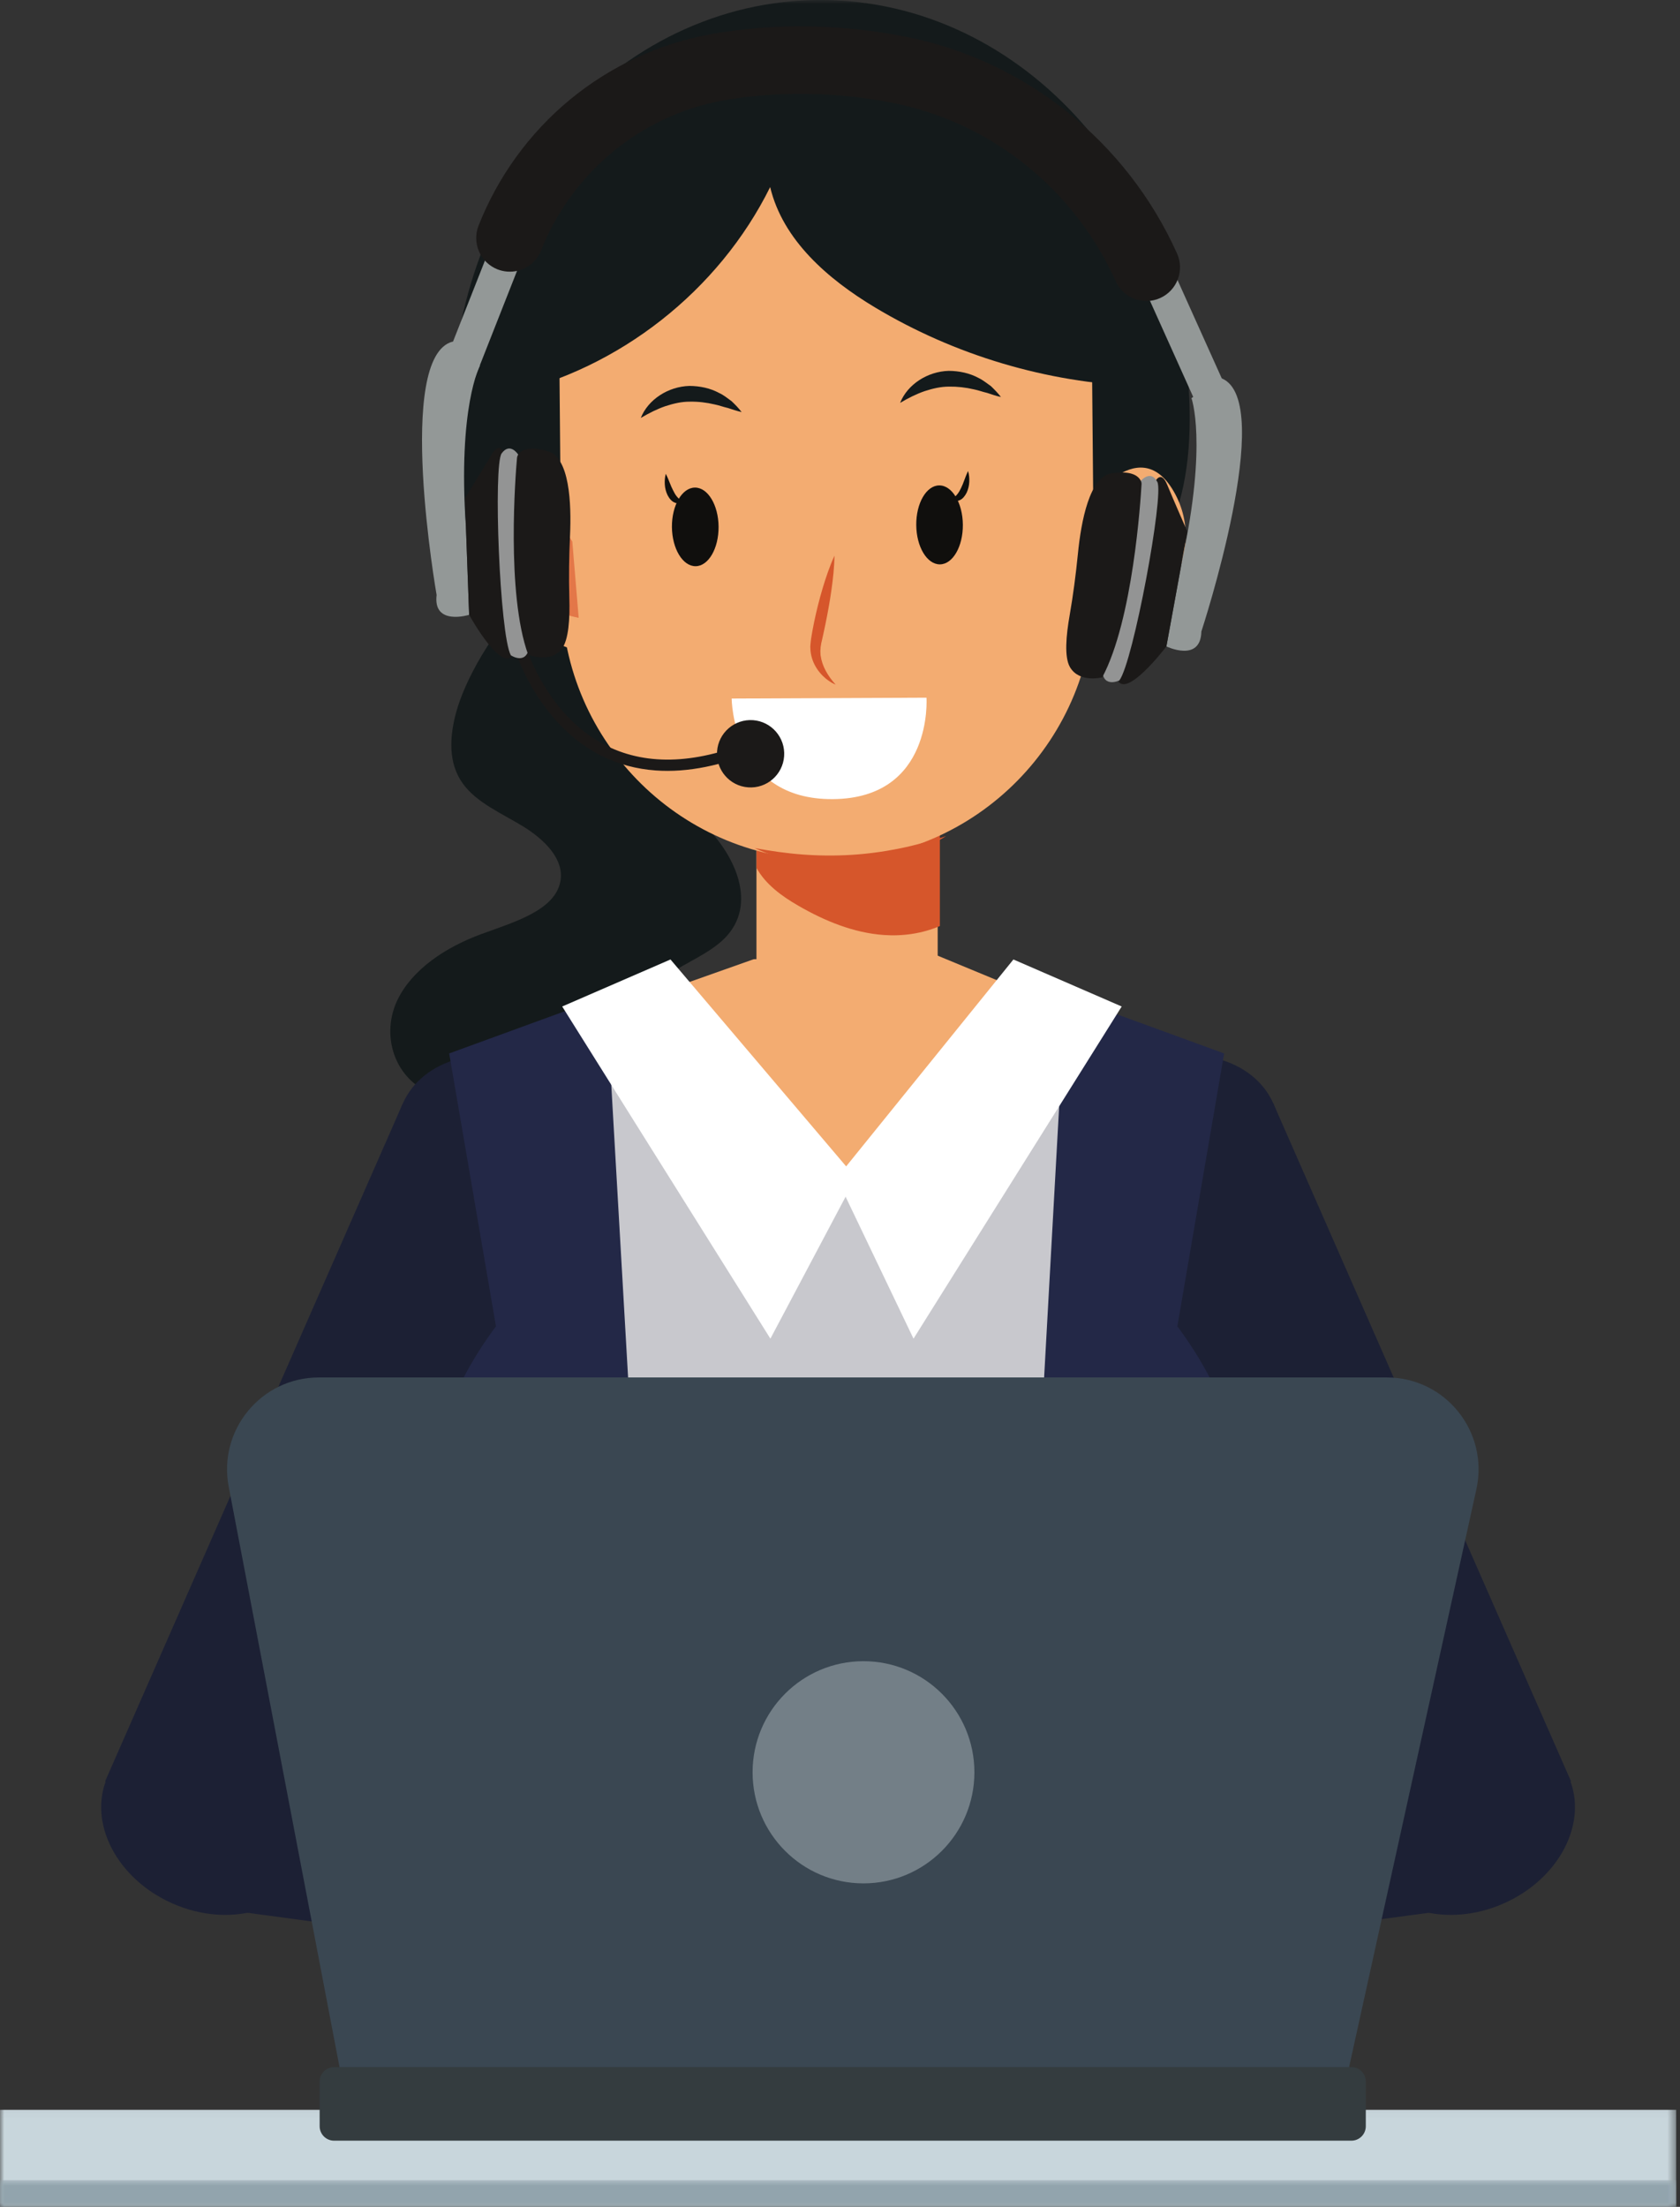
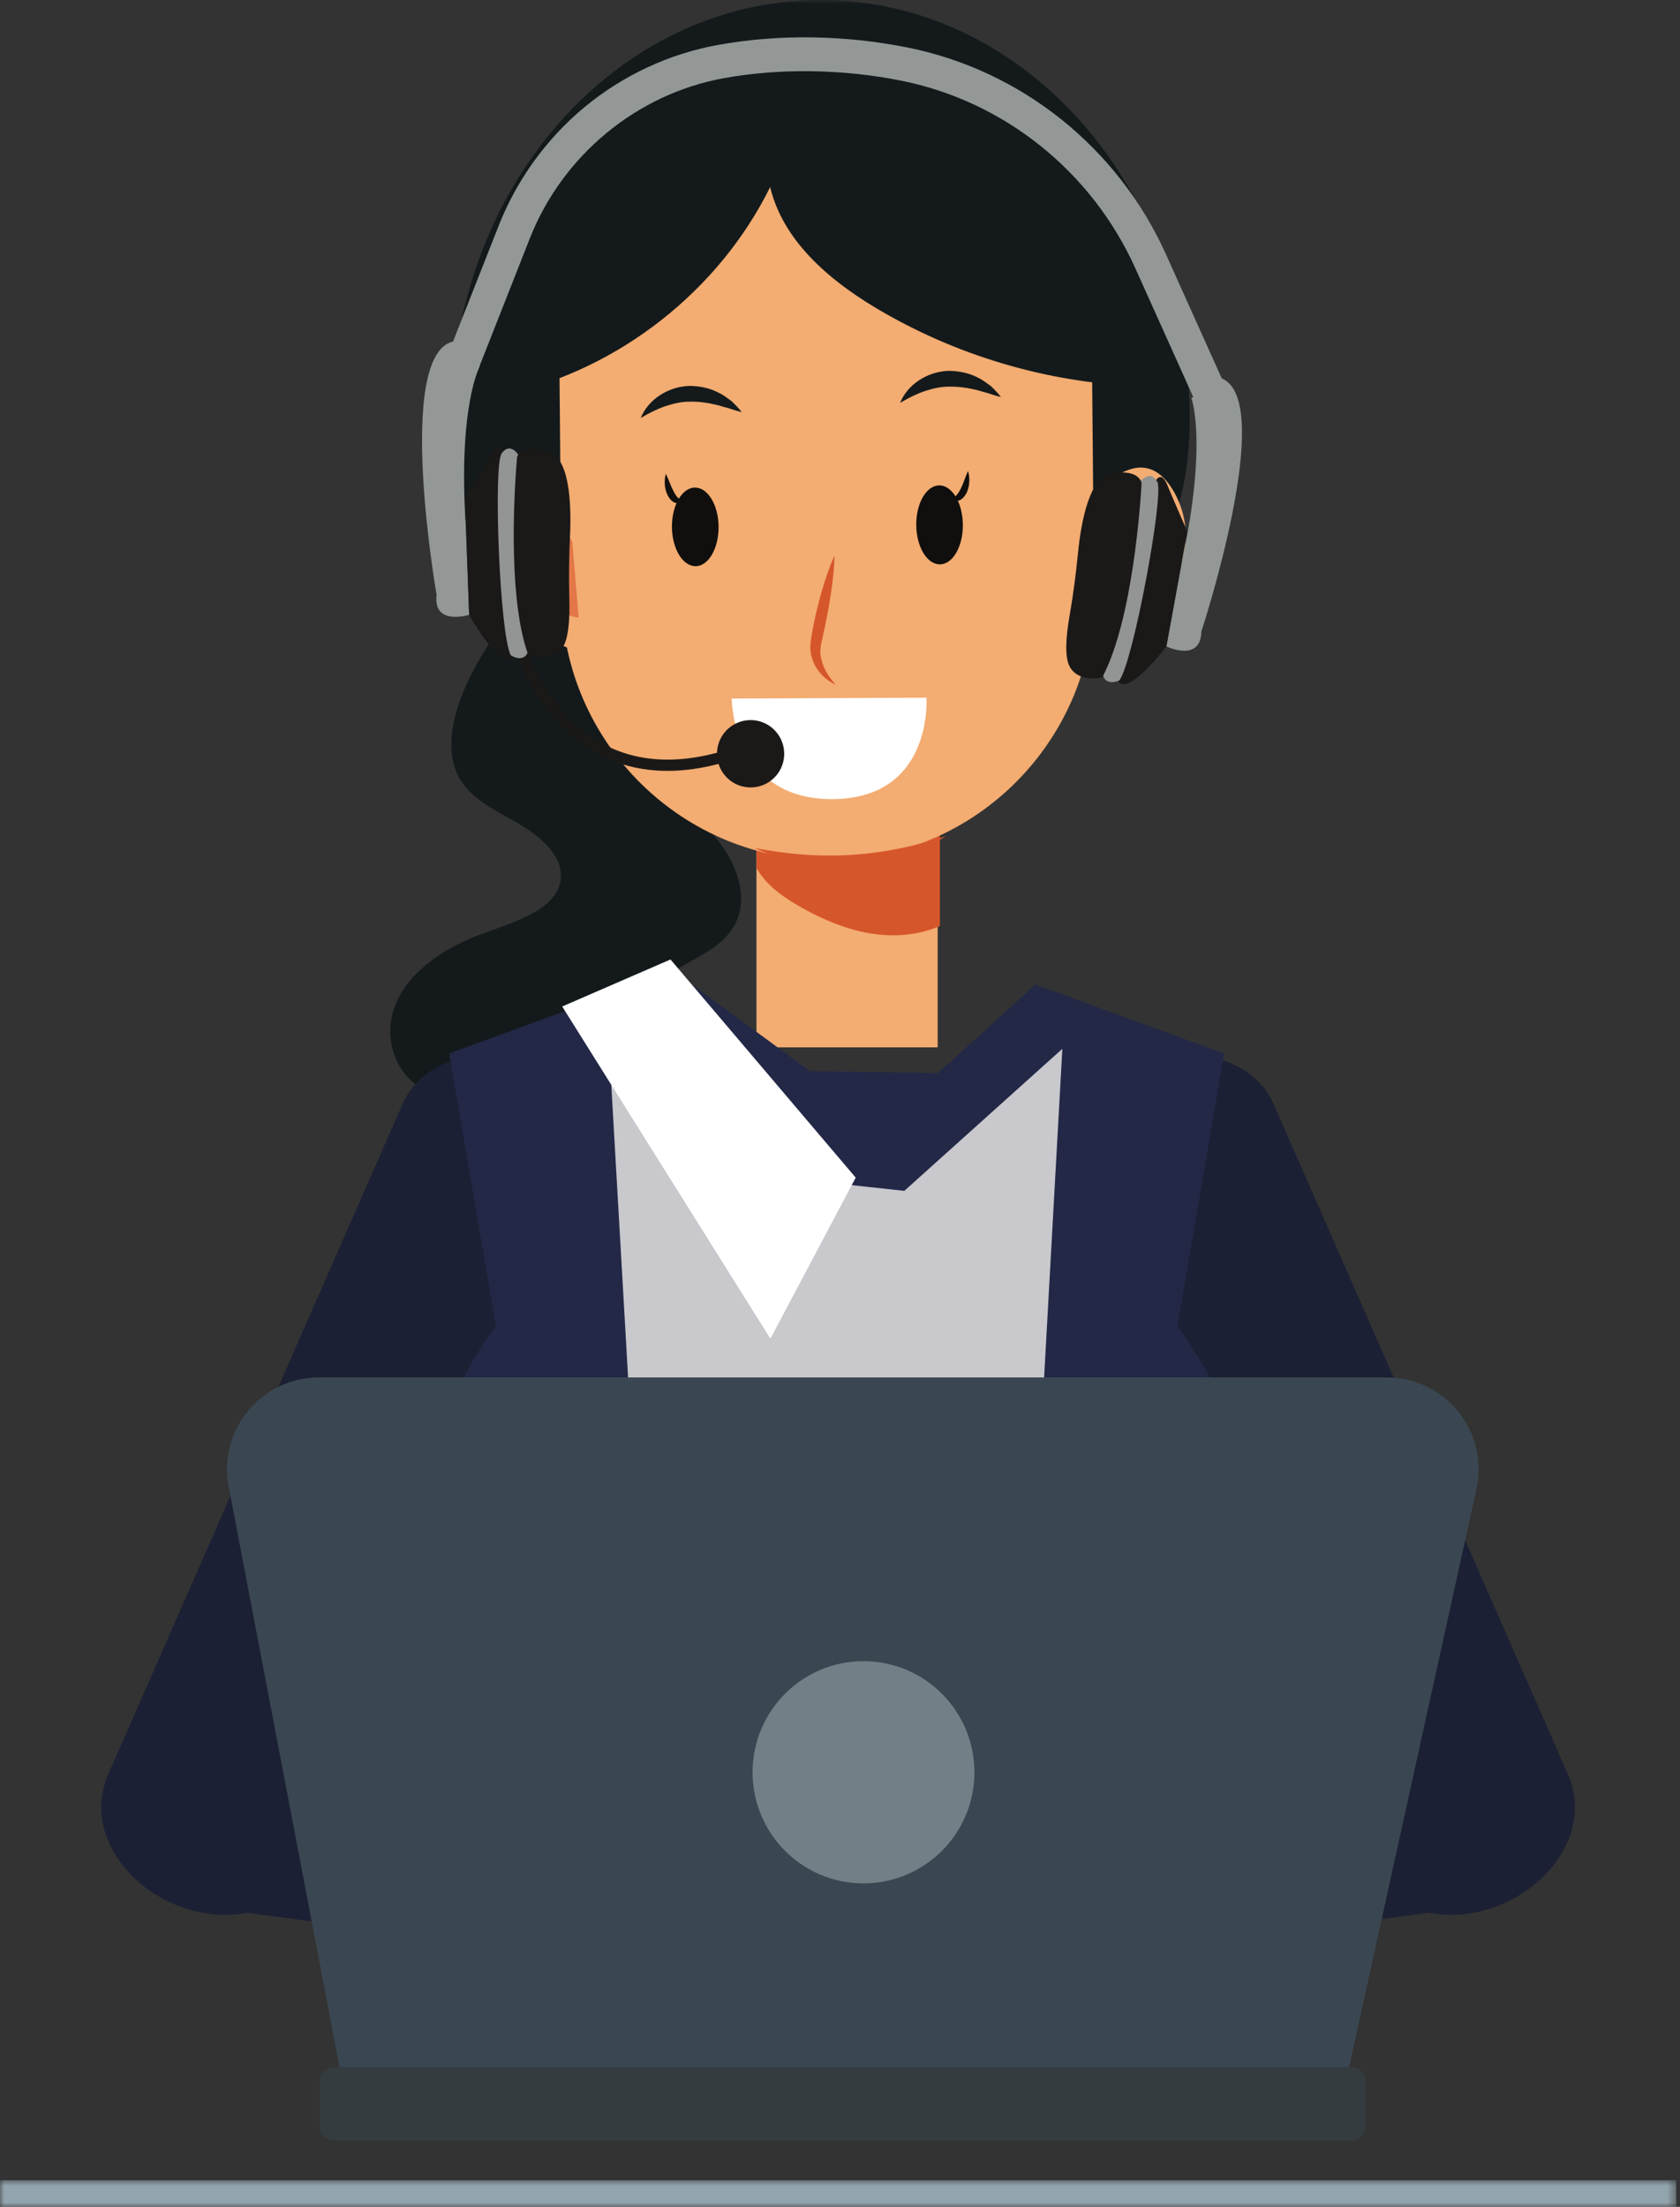
<svg xmlns="http://www.w3.org/2000/svg" width="198" height="260" viewBox="0 0 198 260" fill="none">
  <rect x="0" y="0" width="198" height="260" fill="#333333" stroke="none" />
  <mask id="mask0_195_219" style="mask-type:luminance" maskUnits="userSpaceOnUse" x="-1" y="248" width="199" height="12">
    <path d="M-0 248.036H197.552V260H-0V248.036Z" fill="white" />
  </mask>
  <g mask="url(#mask0_195_219)">
-     <path d="M-0 260.007H197.552V248.564H-0V260.007Z" fill="#C8D6DC" />
-   </g>
+     </g>
  <mask id="mask1_195_219" style="mask-type:luminance" maskUnits="userSpaceOnUse" x="-1" y="256" width="199" height="4">
    <path d="M-0 256.75H197.552V260H-0V256.75Z" fill="white" />
  </mask>
  <g mask="url(#mask1_195_219)">
    <path d="M197.552 260.007H-0V256.858H197.552V260.007Z" fill="#92A4AD" />
  </g>
  <path d="M53.713 84.094C52.995 86.85 52.806 89.903 54.546 92.314C56.157 94.555 59.082 95.801 61.601 97.331C64.113 98.861 66.496 101.177 66.056 103.77C65.467 107.27 60.538 108.645 56.692 110.06C52.494 111.611 48.614 114.19 46.861 117.772C45.114 121.354 46.014 125.985 49.705 128.28C54.566 131.307 63.036 130.075 65.562 134.706C67.004 137.36 65.433 140.441 63.734 142.98C61.161 146.839 58.222 150.563 56.448 154.727C54.674 158.891 54.18 163.678 56.509 167.639C59.299 172.372 65.541 174.999 71.689 175.947C77.844 176.895 84.168 176.495 90.397 176.929C87.08 174.823 83.091 173.618 79.49 171.864C75.894 170.111 72.475 167.531 71.662 164.091C70.356 158.6 75.915 153.847 80.742 150.001C85.57 146.155 90.512 140.59 87.824 135.471C86.802 133.521 84.825 132.072 82.949 130.65C80.566 128.842 78.21 126.913 76.795 124.482C75.386 122.051 75.082 119.004 76.774 116.716C78.873 113.886 83.329 112.904 85.698 110.229C89.361 106.092 86.375 100.039 82.103 96.336C80.228 94.704 78.034 93.147 77.235 90.973C75.217 85.468 83.01 80.966 84.581 75.359C85.719 71.297 82.997 66.72 78.467 65.054C66.544 60.68 55.751 76.341 53.713 84.094Z" fill="#141A1B" />
  <mask id="mask2_195_219" style="mask-type:luminance" maskUnits="userSpaceOnUse" x="53" y="0" width="89" height="76">
    <path d="M53.016 0H141.416V75.4H53.016V0Z" fill="white" />
  </mask>
  <g mask="url(#mask2_195_219)">
    <path d="M140.217 49.258C140.217 76.463 118.902 75.001 94.873 75.001C70.843 75.001 53.198 76.463 53.198 49.258C53.198 22.053 72.678 0 96.708 0C120.737 0 140.217 22.053 140.217 49.258Z" fill="#141A1B" />
  </g>
  <path d="M110.5 123.378H89.165V91.528H110.5V123.378Z" fill="#F3AC71" />
  <path d="M110.5 123.378H89.165V91.528H110.5V123.378Z" fill="#F3AC71" />
  <path d="M110.771 93.072C110.236 92.598 109.68 92.158 109.098 91.752H90.797C90.14 92.619 89.585 93.655 89.165 94.751V102.26C90.228 104.19 92.151 105.592 94.06 106.688C97.181 108.496 100.587 109.898 104.149 110.155C106.39 110.318 108.699 109.986 110.771 109.099V93.072Z" fill="#D6562B" />
  <path d="M128.625 34.889C128.788 52.257 114.86 66.455 97.527 66.611C80.194 66.766 66.015 52.819 65.86 35.458C65.704 18.098 79.632 3.899 96.965 3.744C114.298 3.581 128.47 17.529 128.625 34.889Z" fill="#F3AC71" />
  <path d="M128.943 69.631C129.092 86.992 115.172 101.19 97.838 101.346C80.505 101.502 66.327 87.561 66.171 70.193C66.015 52.833 79.943 38.635 97.276 38.479C114.61 38.323 128.788 52.271 128.943 69.631Z" fill="#F3AC71" />
  <path d="M128.964 72.245L66.198 72.814L65.853 34.382L128.619 33.82L128.964 72.245Z" fill="#F3AC71" />
  <path d="M138.342 57.911C134.076 50.49 127.671 60.044 127.671 60.044L125.734 77.547C136.777 74.994 142.607 65.325 138.342 57.911Z" fill="#F3AC71" />
  <path d="M128.28 64.025C128.28 64.025 131.476 58.067 134.543 59.854C137.61 61.642 137.028 71.019 127.691 73.017L128.28 64.025Z" fill="#E37748" />
  <path d="M57.281 57.877C61.411 50.382 67.986 59.82 67.986 59.82L70.247 77.289C59.15 74.926 53.151 65.366 57.281 57.877Z" fill="#F3AC71" />
  <path d="M67.451 63.809C67.451 63.809 64.153 57.911 61.12 59.753C58.08 61.594 58.831 70.959 68.202 72.787L67.451 63.809Z" fill="#E37748" />
  <path d="M107.988 61.865C108.008 64.431 109.261 66.503 110.778 66.49C112.294 66.476 113.499 64.384 113.479 61.818C113.459 59.245 112.206 57.173 110.69 57.187C109.173 57.2 107.961 59.299 107.988 61.865Z" fill="#100F0D" />
  <path d="M112.118 58.839C112.416 59.083 112.788 59.076 113.127 58.92C113.472 58.771 113.743 58.412 113.933 58.033C114.115 57.634 114.217 57.2 114.237 56.767C114.251 56.334 114.224 55.914 114.088 55.494C113.736 56.246 113.553 56.93 113.276 57.478C113.018 58.033 112.727 58.467 112.118 58.839Z" fill="#100F0D" />
  <path d="M84.689 62.048C84.71 64.607 83.498 66.692 81.988 66.706C80.464 66.719 79.218 64.654 79.191 62.095C79.171 59.542 80.383 57.457 81.9 57.443C83.416 57.43 84.669 59.488 84.689 62.048Z" fill="#100F0D" />
  <path d="M80.498 59.109C80.214 59.359 79.835 59.359 79.503 59.204C79.151 59.068 78.873 58.716 78.677 58.337C78.487 57.944 78.379 57.518 78.352 57.084C78.325 56.658 78.352 56.231 78.474 55.818C78.84 56.556 79.036 57.233 79.327 57.768C79.591 58.324 79.889 58.75 80.498 59.109Z" fill="#100F0D" />
  <path d="M98.353 65.46C98.326 66.841 98.177 68.195 97.987 69.536C97.798 70.877 97.554 72.21 97.283 73.538L97.073 74.526L96.856 75.508L96.796 75.752L96.762 75.975C96.741 76.117 96.701 76.259 96.708 76.408C96.701 76.551 96.674 76.7 96.694 76.849L96.701 77.065L96.708 77.18L96.728 77.289C96.89 78.474 97.567 79.645 98.488 80.66C98.17 80.525 97.865 80.349 97.581 80.139C97.432 80.044 97.303 79.922 97.168 79.807C97.039 79.686 96.904 79.57 96.789 79.435C96.301 78.9 95.909 78.257 95.692 77.526C95.584 77.16 95.516 76.774 95.509 76.388C95.489 76.198 95.509 76.009 95.529 75.813L95.556 75.528L95.59 75.271C95.638 74.932 95.706 74.601 95.76 74.262L95.956 73.26C96.234 71.926 96.565 70.613 96.951 69.313C97.344 68.006 97.777 66.719 98.353 65.46Z" fill="#D6562B" />
  <path d="M111.488 98.516C109.843 99.545 108.035 100.317 106.16 100.879C104.284 101.441 102.341 101.779 100.384 101.901C98.427 102.023 96.457 101.928 94.528 101.603C92.605 101.278 90.709 100.736 88.948 99.917C90.858 100.263 92.747 100.54 94.643 100.676C96.538 100.818 98.427 100.831 100.31 100.716C102.199 100.601 104.074 100.351 105.936 99.978C107.798 99.606 109.64 99.091 111.488 98.516Z" fill="#D6562B" />
  <path d="M134.34 45.5C123.371 45.087 112.517 41.857 103.099 36.203C97.588 32.892 92.266 28.302 90.769 22.039C84.716 34.267 72.942 43.502 59.644 46.461C57.681 35.228 62.021 22.933 69.834 14.632C73.484 10.745 77.871 7.495 82.8 5.477C94.731 0.596 109.132 3.649 119.031 11.916C128.93 20.184 133.69 32.608 134.34 45.5Z" fill="#141A1B" />
  <path d="M75.522 49.238C76.388 47.058 78.765 45.535 81.25 45.467C82.489 45.474 83.714 45.731 84.757 46.3C85.299 46.543 85.759 46.936 86.226 47.268C86.653 47.674 87.059 48.087 87.404 48.547C86.822 48.419 86.308 48.229 85.786 48.067C85.251 47.945 84.757 47.755 84.256 47.654C83.247 47.417 82.266 47.302 81.304 47.322C80.336 47.315 79.388 47.539 78.426 47.85C77.465 48.182 76.524 48.649 75.522 49.238Z" fill="#141A1B" />
  <path d="M106.085 47.464C106.952 45.283 109.322 43.76 111.813 43.692C113.045 43.699 114.271 43.956 115.32 44.525C115.855 44.776 116.316 45.168 116.79 45.493C117.21 45.9 117.616 46.313 117.968 46.773C117.379 46.651 116.864 46.455 116.35 46.292C115.815 46.17 115.32 45.981 114.813 45.879C113.804 45.642 112.829 45.534 111.861 45.548C110.892 45.548 109.951 45.764 108.99 46.076C108.028 46.407 107.08 46.875 106.085 47.464Z" fill="#141A1B" />
  <path d="M86.233 82.299L109.193 82.197C109.193 82.197 110.012 94.067 98.143 94.148C86.267 94.222 86.233 82.299 86.233 82.299Z" fill="white" />
  <path d="M12.654 209.382C10.319 214.697 13.758 221.359 20.339 224.257C26.921 227.162 34.145 225.199 36.481 219.883C38.824 214.562 35.384 207.899 28.803 205.001C22.222 202.103 14.997 204.06 12.654 209.382Z" fill="#1C2034" />
  <path d="M47.457 130.04C45.121 135.362 48.56 142.025 55.142 144.923C61.723 147.821 68.947 145.864 71.283 140.542C73.619 135.227 70.186 128.564 63.605 125.666C57.024 122.762 49.793 124.725 47.457 130.04Z" fill="#1C2034" />
  <path d="M47.457 130.041L71.283 140.543L36.224 220.364L12.39 209.862L47.457 130.041Z" fill="#1C2034" />
  <path d="M88.034 233.282L25.864 224.907L29.378 200.6C29.378 200.6 80.139 209.029 91.095 206.206L88.034 233.282Z" fill="#1C2034" />
  <path d="M184.891 209.382C187.227 214.697 183.787 221.359 177.206 224.257C170.625 227.162 163.4 225.199 161.064 219.883C158.728 214.562 162.168 207.899 168.742 205.001C175.324 202.103 182.555 204.06 184.891 209.382Z" fill="#1C2034" />
  <path d="M150.089 130.04C152.425 135.362 148.985 142.025 142.404 144.923C135.829 147.821 128.598 145.864 126.262 140.542C123.926 135.227 127.366 128.564 133.947 125.666C140.528 122.762 147.753 124.725 150.089 130.04Z" fill="#1C2034" />
  <path d="M150.089 130.041L126.262 140.543L161.329 220.364L185.155 209.862L150.089 130.041Z" fill="#1C2034" />
  <path d="M109.518 233.282L171.681 224.907L168.167 200.6C168.167 200.6 117.406 209.029 106.458 206.206L109.518 233.282Z" fill="#1C2034" />
  <path d="M138.301 190.565C139.763 188.012 142.519 186.401 143.927 183.692C148.762 174.396 144.55 164.05 138.761 156.257L144.273 124.109L122.03 115.991L110.534 126.431L95.448 126.188L81.074 115.632L75.339 116.424L75.183 115.991L52.941 124.109L58.452 156.257C52.663 164.05 48.452 174.396 53.293 183.692C54.694 186.401 57.457 188.012 58.913 190.571C63.442 198.52 61.993 209.015 59.996 217.506C59.346 220.248 59.19 220.654 61.614 222.367C63.706 223.843 66.015 224.988 68.399 225.895C73.111 227.689 78.142 228.542 83.132 229.111C101.515 231.21 120.791 229.876 137.366 221.636C135.687 218.467 136.188 215.258 135.762 211.832C135.369 208.643 135.295 205.433 135.586 202.238C135.911 198.588 136.452 193.808 138.301 190.565Z" fill="#232847" />
-   <path d="M88.82 113.012L74.133 118.212C74.133 118.212 79.157 138.795 99.815 138.795C120.473 138.795 128.293 119.952 128.293 119.952L110.371 112.531L88.82 113.012Z" fill="#F3AC71" />
  <path d="M71.683 121.537L77.066 215.178H120.121L125.206 123.562L106.58 140.299L92.747 138.796L71.683 121.537Z" fill="#C8C8CD" />
-   <path d="M119.437 113.039L98.61 138.795L107.663 157.713L132.2 118.578L119.437 113.039Z" fill="white" />
  <path d="M79.022 113.039L100.851 138.741L90.797 157.713L66.259 118.578L79.022 113.039Z" fill="white" />
  <path d="M158.999 243.533H40.015L26.954 175.148C25.681 168.472 30.793 162.283 37.578 162.283H163.448C170.361 162.283 175.493 168.688 174.003 175.452L158.999 243.533Z" fill="#3A4752" />
  <path d="M159.277 252.2H39.365C38.438 252.2 37.673 251.435 37.673 250.5V245.233C37.673 244.298 38.438 243.533 39.365 243.533H159.277C160.211 243.533 160.969 244.298 160.969 245.233V250.5C160.969 251.435 160.211 252.2 159.277 252.2Z" fill="#343C3F" />
  <path d="M101.765 221.887C94.548 221.887 88.698 216.03 88.698 208.799C88.698 201.568 94.548 195.711 101.765 195.711C108.983 195.711 114.84 201.568 114.84 208.799C114.84 216.03 108.983 221.887 101.765 221.887Z" fill="#737F87" />
  <path d="M77.275 90.77C75.014 90.608 72.901 90.039 70.938 89.07C66.672 86.958 63.991 83.295 62.488 80.593C60.876 77.682 60.26 75.285 60.24 75.183C60.145 74.832 60.362 74.473 60.714 74.385C61.073 74.29 61.432 74.507 61.52 74.865C61.547 74.98 63.95 84.141 71.534 87.886C76.382 90.282 82.313 89.998 89.165 87.046C89.503 86.897 89.889 87.053 90.032 87.391C90.18 87.723 90.025 88.116 89.686 88.258C85.177 90.201 81.026 91.041 77.275 90.77Z" fill="#1B1918" />
  <path d="M92.415 89.091C92.259 91.278 90.363 92.923 88.176 92.76C85.996 92.605 84.358 90.702 84.513 88.515C84.669 86.335 86.565 84.689 88.752 84.845C90.932 85.008 92.571 86.903 92.415 89.091Z" fill="#1B1918" />
  <path d="M54.911 62.102C53.936 47.897 56.57 43.063 56.57 43.063L53.347 40.246C46.536 42.013 51.458 70.099 51.458 70.099C51.011 73.775 55.29 72.435 55.29 72.435L54.911 62.102Z" fill="#939897" />
  <path d="M59.488 53.673C59.488 53.673 59.014 51.736 57.938 53.565C56.861 55.386 54.789 58.697 54.789 58.697L55.29 72.435C55.29 72.435 59.421 79.924 60.592 76.822C61.763 73.715 59.488 53.673 59.488 53.673Z" fill="#1B1918" />
  <path d="M61.073 53.557C61.073 53.557 60.125 52.041 59.123 53.415C58.121 54.796 58.886 74.797 60.206 77.201C60.206 77.201 62.231 78.569 62.427 75.82C62.623 73.077 63.07 66.869 63.07 66.869L61.073 53.557Z" fill="#939494" />
  <path d="M64.086 53.043C63.456 52.874 61.777 52.542 61.073 53.558C60.992 53.68 60.944 53.822 60.931 53.971C60.768 55.779 59.637 69.909 62.244 77.12C62.244 77.12 64.783 78.21 66.171 76.504C67.038 75.434 67.173 72.828 67.099 70.444C67.031 68.007 67.065 65.563 67.18 63.125C67.356 59.333 67.139 53.863 64.553 53.165C64.397 53.124 64.242 53.084 64.086 53.043Z" fill="#1B1918" />
  <path d="M139.323 65.989C142.329 52.075 140.42 46.902 140.42 46.902L144.009 44.586C150.502 47.321 141.591 74.398 141.591 74.398C141.503 78.102 137.468 76.158 137.468 76.158L139.323 65.989Z" fill="#939897" />
  <path d="M136.006 56.99C136.006 56.99 136.75 55.141 137.556 57.098C138.369 59.061 139.939 62.63 139.939 62.63L137.468 76.158C137.468 76.158 132.302 82.976 131.591 79.733C130.873 76.496 136.006 56.99 136.006 56.99Z" fill="#1B1918" />
  <path d="M134.455 56.645C134.455 56.645 135.613 55.277 136.405 56.787C137.204 58.297 133.568 77.98 131.923 80.167C131.923 80.167 129.722 81.23 129.919 78.481C130.115 75.739 130.562 69.53 130.562 69.53L134.455 56.645Z" fill="#939494" />
  <path d="M131.544 55.704C132.2 55.629 133.9 55.541 134.455 56.645C134.523 56.78 134.55 56.929 134.536 57.078C134.435 58.886 133.527 73.037 129.912 79.794C129.912 79.794 127.244 80.505 126.113 78.616C125.409 77.431 125.653 74.838 126.066 72.489C126.486 70.085 126.797 67.661 127.041 65.23C127.413 61.452 128.409 56.069 131.063 55.758C131.225 55.738 131.388 55.724 131.544 55.704Z" fill="#1B1918" />
  <path d="M55.534 45.628L51.844 44.172L58.764 26.616C60.91 21.165 64.424 16.317 68.927 12.593C73.45 8.856 78.88 6.33 84.622 5.294C91.778 4.001 99.504 4.11 106.972 5.599C120.378 8.287 131.767 17.401 137.427 29.988L145.938 48.899L142.323 50.53L133.812 31.619C128.673 20.197 118.347 11.93 106.194 9.499C99.308 8.125 91.9 8.016 85.326 9.208C75.075 11.056 66.307 18.288 62.447 28.078L55.534 45.628Z" fill="#939897" />
-   <path d="M59.806 31.999C59.414 31.972 59.021 31.884 58.635 31.735C56.597 30.929 55.602 28.62 56.401 26.582C58.676 20.813 62.393 15.688 67.153 11.754C71.94 7.8 77.681 5.132 83.755 4.035C91.155 2.695 99.138 2.803 106.843 4.347C120.879 7.15 132.796 16.69 138.72 29.859C139.621 31.857 138.734 34.213 136.737 35.113C134.739 36.014 132.39 35.127 131.489 33.123C126.614 22.289 116.824 14.442 105.293 12.14C98.644 10.806 91.494 10.704 85.163 11.849C75.576 13.582 67.383 20.339 63.781 29.494C63.131 31.152 61.486 32.121 59.806 31.999Z" fill="#1B1918" />
</svg>